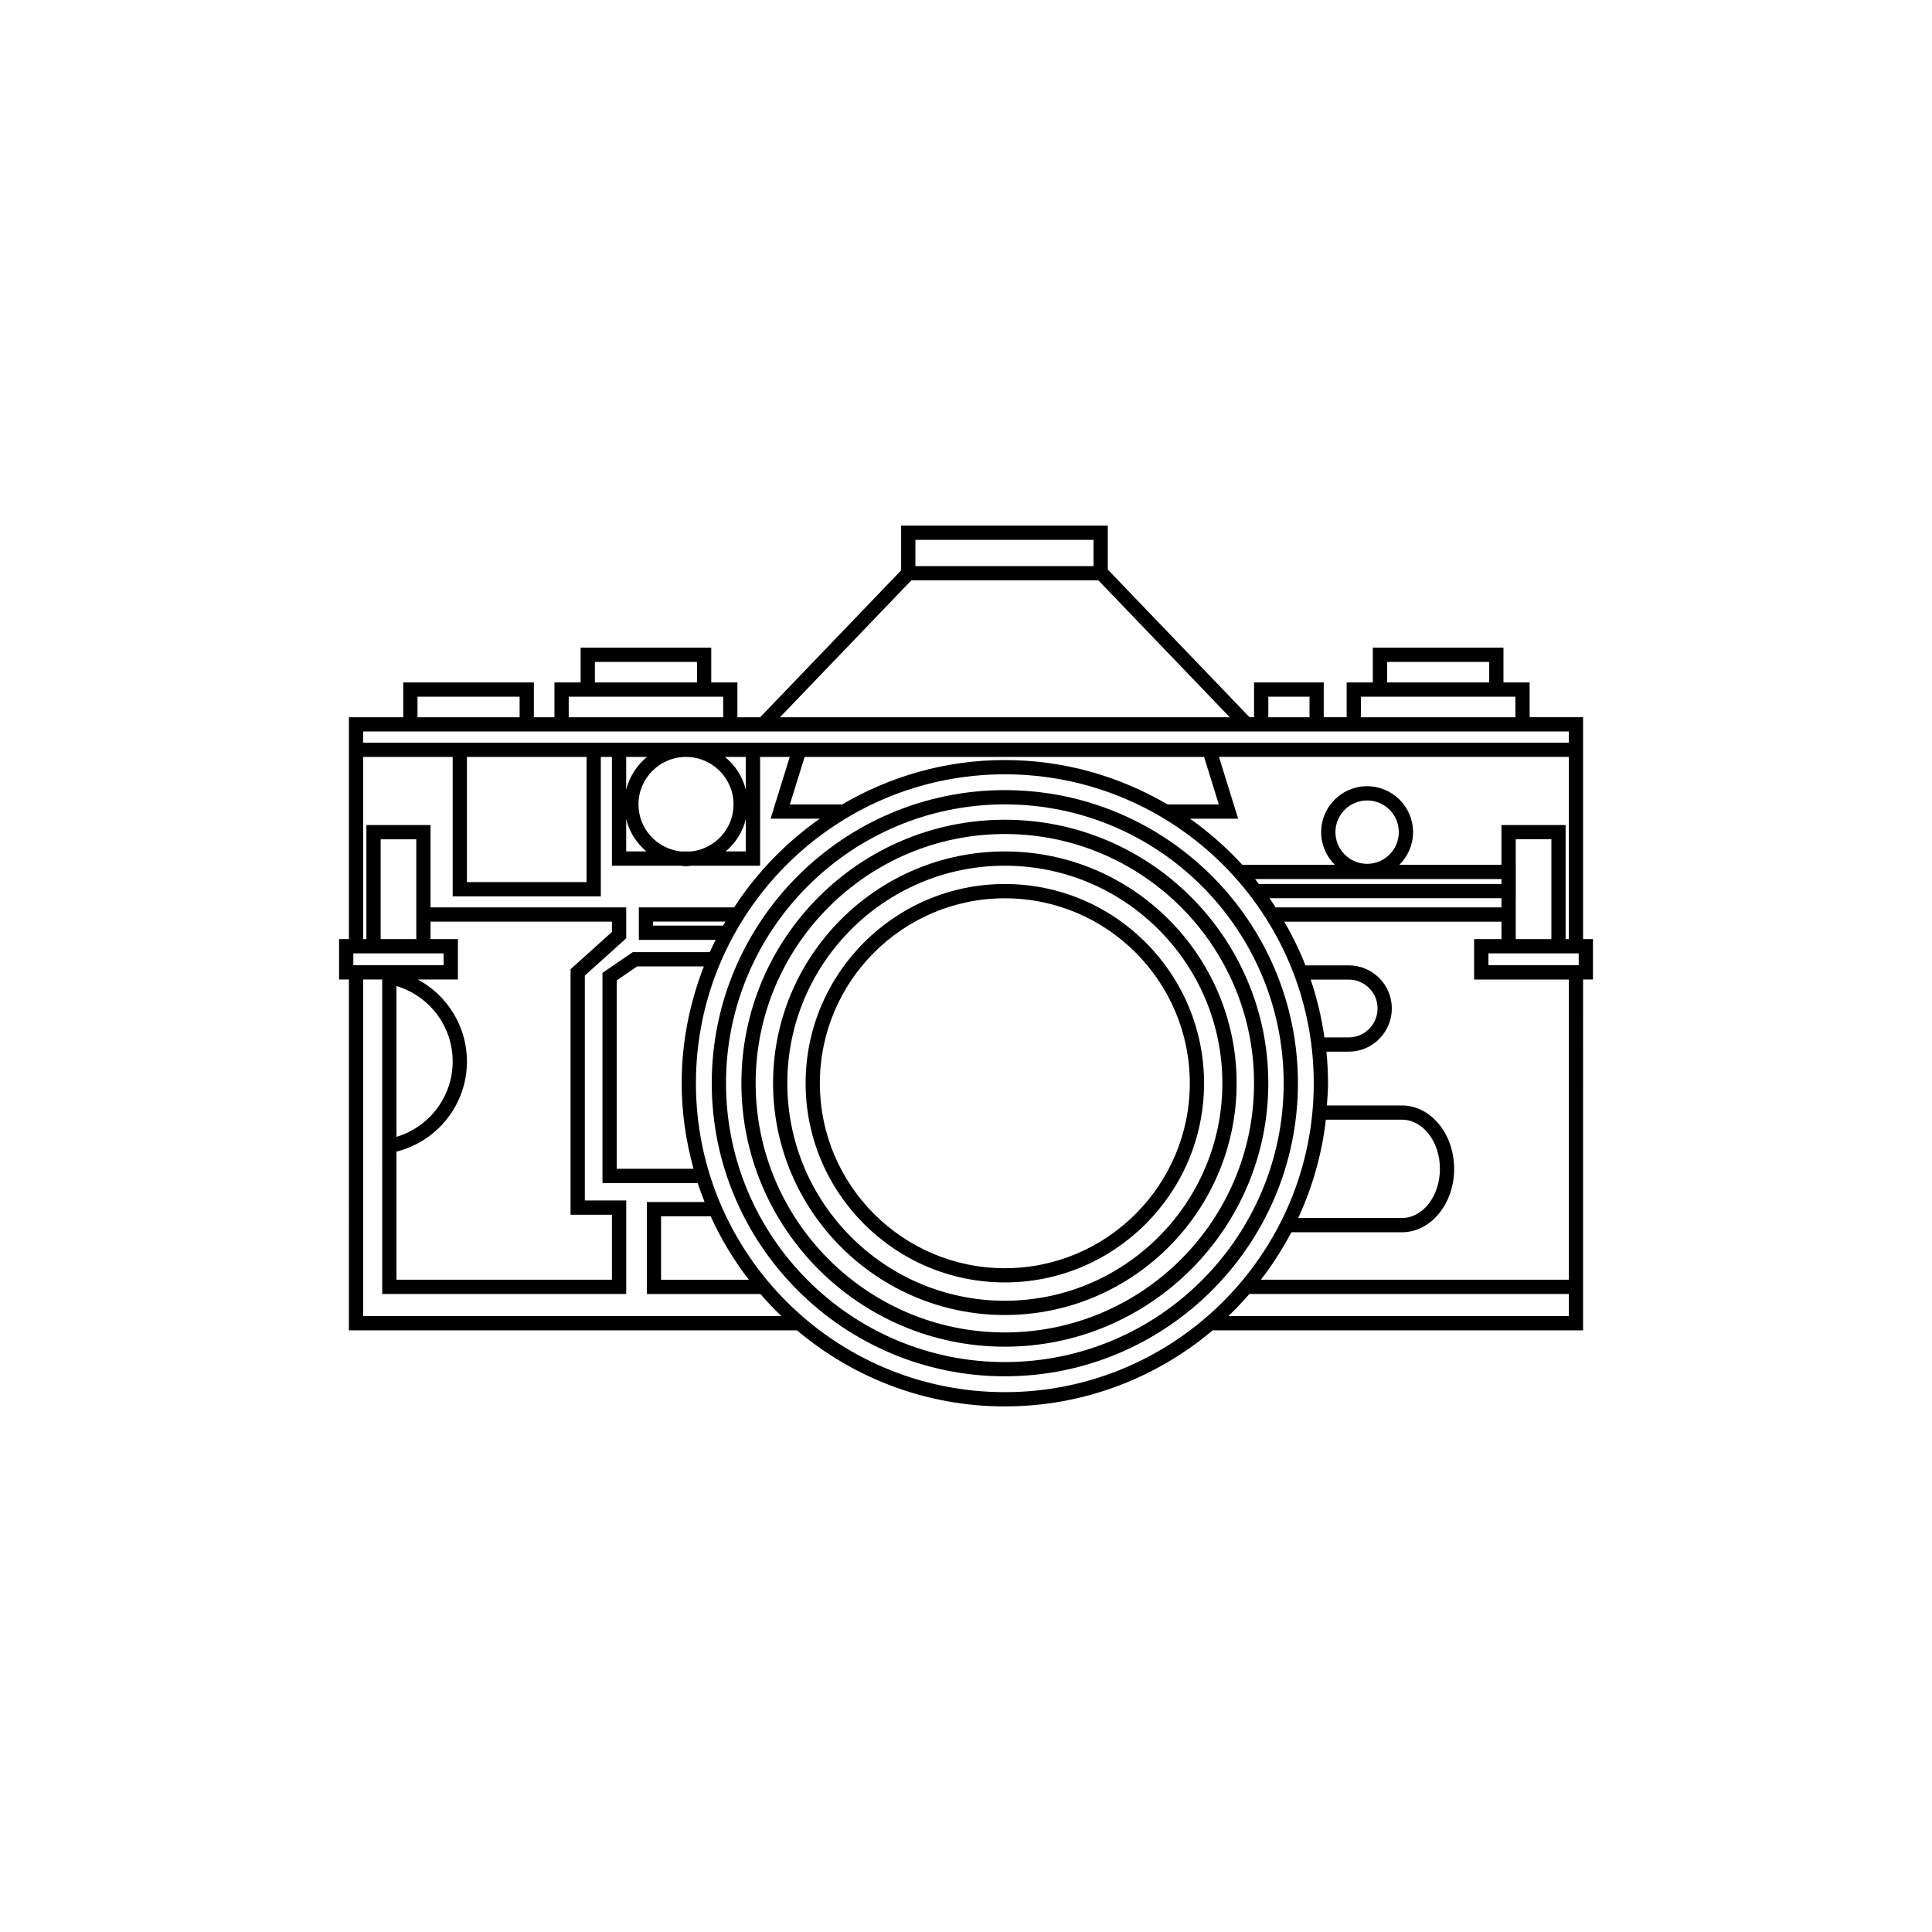
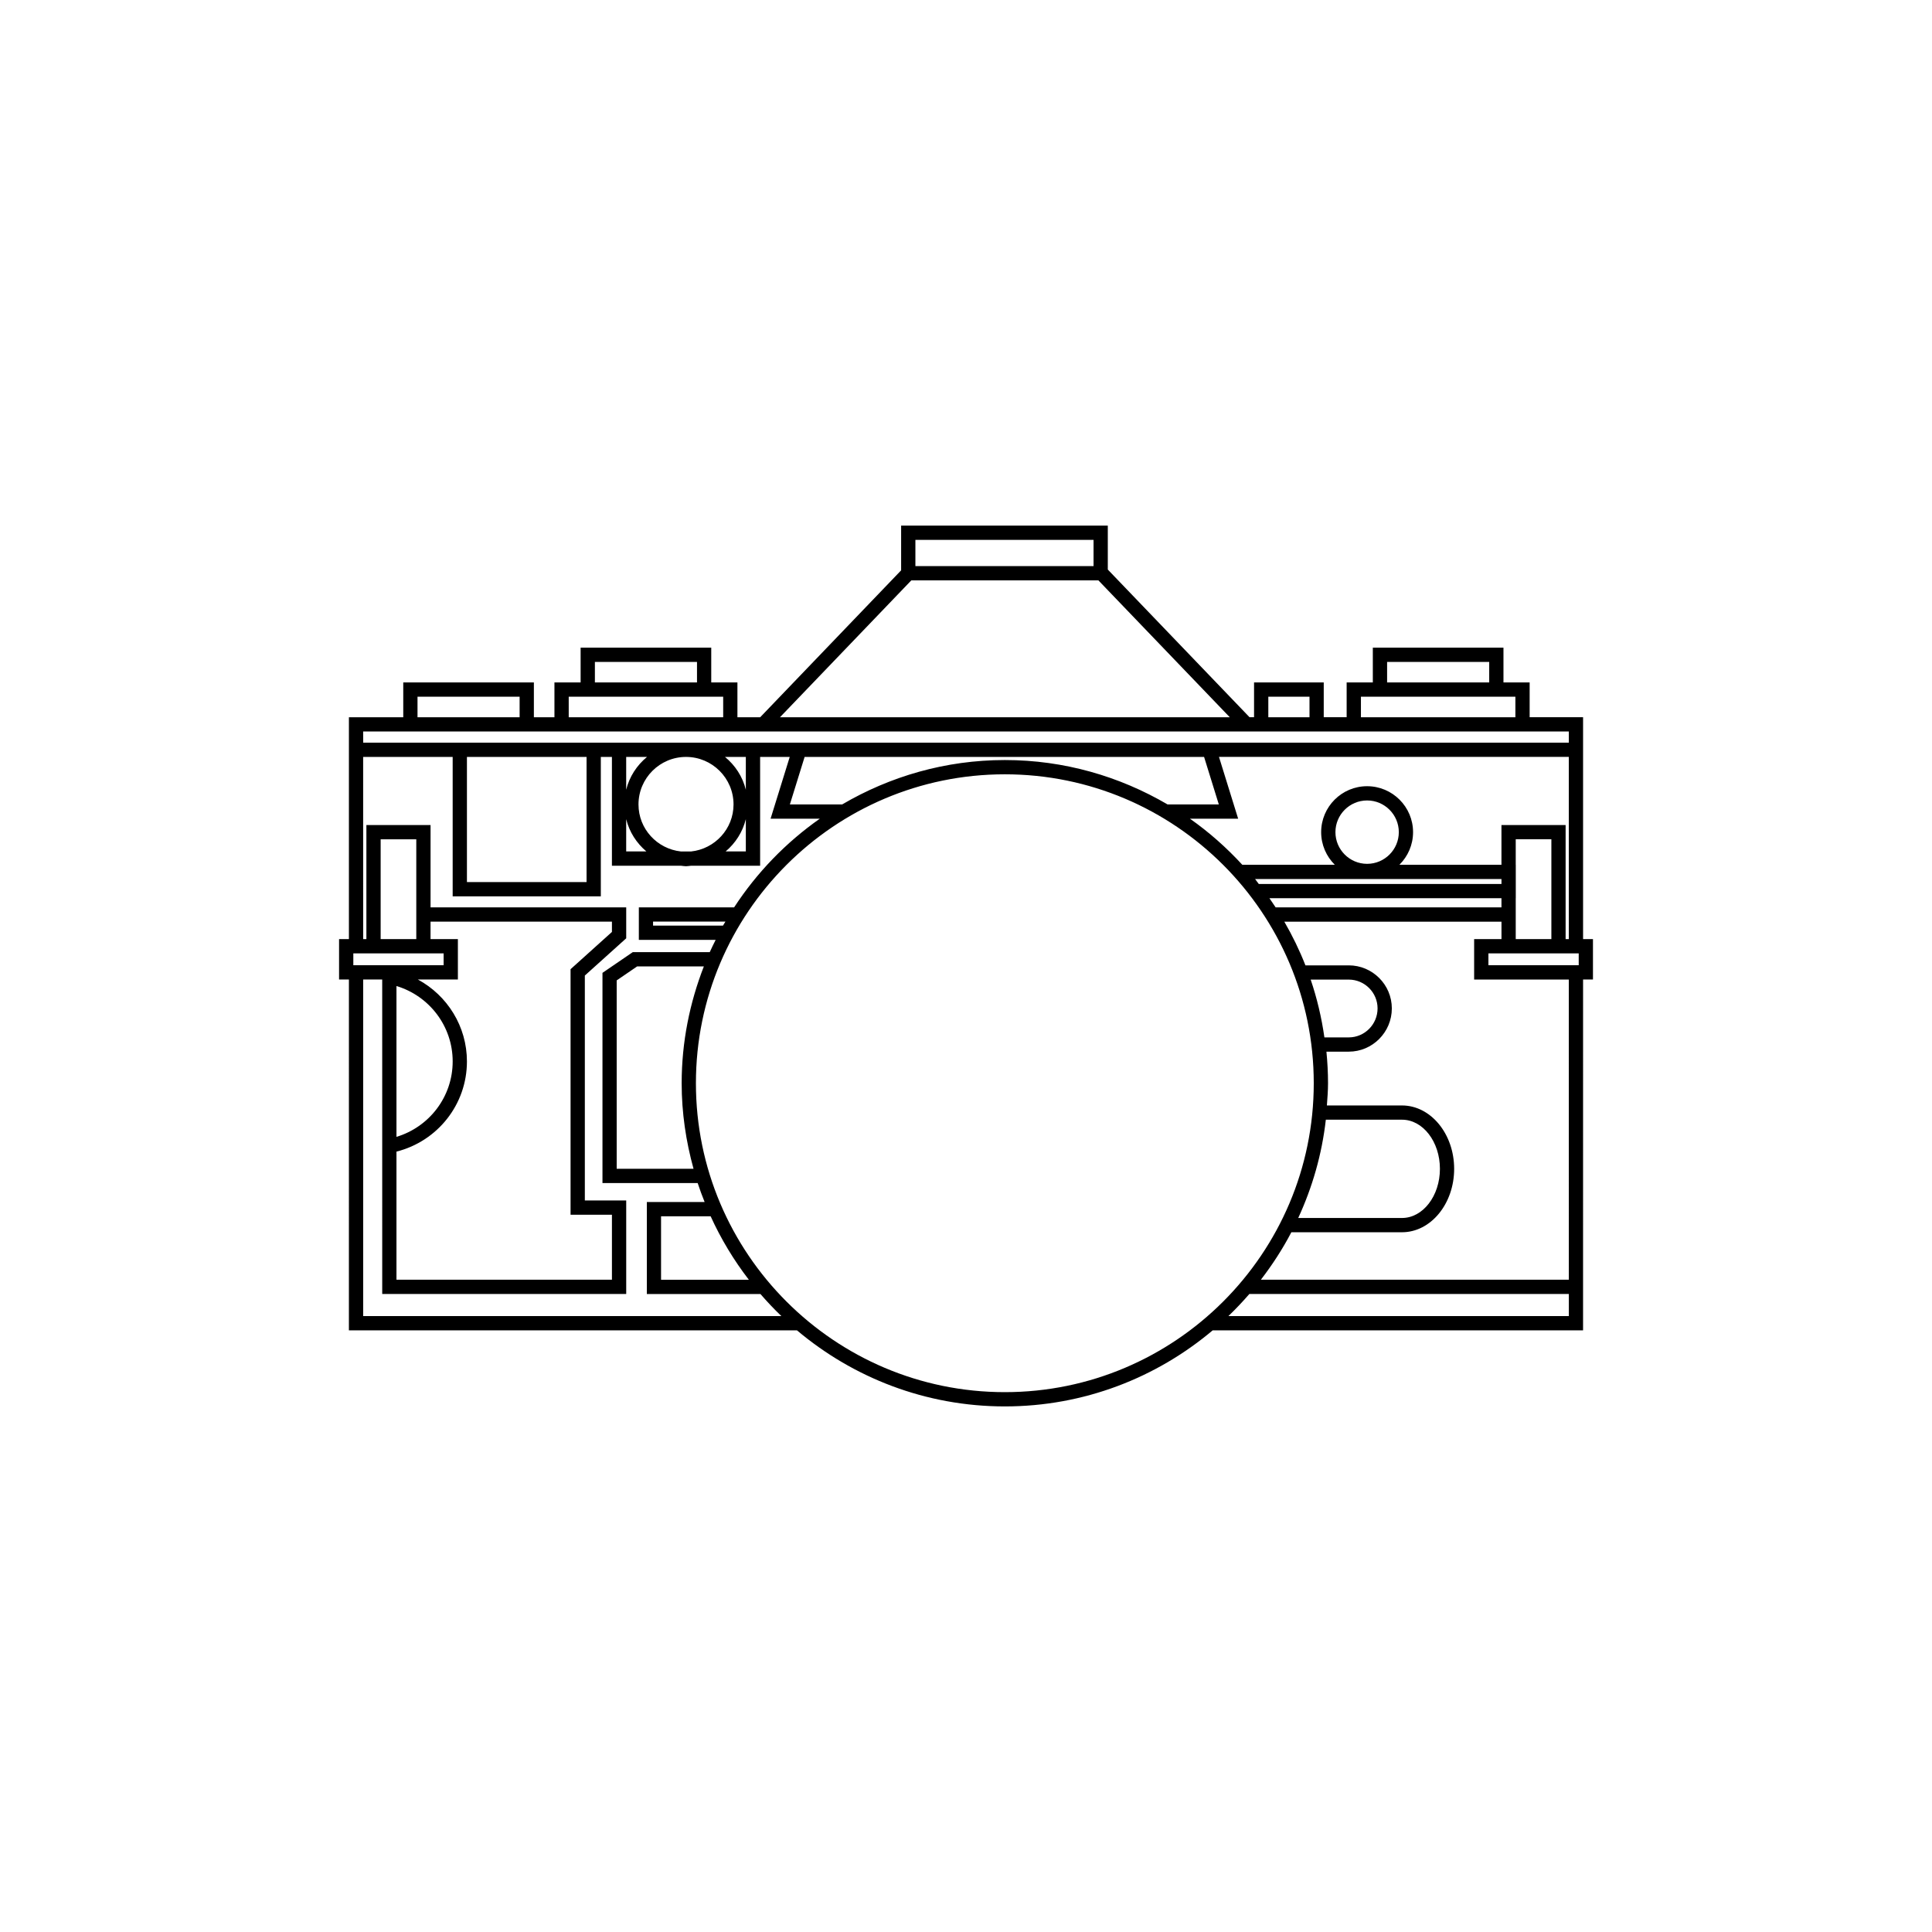
<svg xmlns="http://www.w3.org/2000/svg" fill="#000000" width="800px" height="800px" version="1.1" viewBox="144 144 512 512">
  <g>
    <path d="m236.46 496.55h118.74c14.906 12.559 34.117 20.164 55.09 20.164 20.973 0 40.184-7.602 55.09-20.164h98.148l0.004-92.977h2.621v-10.707h-2.621v-58.797h-14.16v-9.219h-6.938v-9.219h-34.621v9.219h-6.938v9.219h-6.07v-9.219h-18.469v9.219h-1.199l-37.559-39.133v-11.652l-54.77 0.004v11.859l-37.352 38.93h-6.031v-9.219h-6.938v-9.219h-34.617v9.219h-6.938v9.219h-5.449v-9.219h-34.617v9.219h-14.402v58.797h-2.609v10.707h2.609l-0.004 92.969zm91.965-65.484c0-45.141 36.727-81.867 81.867-81.867 45.141 0 81.867 36.727 81.867 81.867s-36.727 81.867-81.867 81.867c-45.141 0.004-81.867-36.727-81.867-81.867zm14.031 52.086h-23.27v-16.828h13.141c2.734 6.016 6.144 11.648 10.129 16.828zm-14.664-29.414h-20.363v-49.922l5.414-3.703h17.684c-3.742 9.613-5.879 20.031-5.879 30.961 0 7.852 1.148 15.43 3.144 22.664zm7.809-64.445h-18.531v-1.059h19.176c-0.211 0.355-0.445 0.699-0.645 1.059zm21.633-44.703h105.86l3.906 12.594h-13.586c-12.688-7.43-27.387-11.766-43.117-11.766s-30.43 4.332-43.117 11.766h-13.855zm140.67 19.938c0-4.629 3.762-8.398 8.395-8.398 4.637 0 8.402 3.769 8.402 8.398 0 4.629-3.769 8.398-8.402 8.398-4.629 0-8.395-3.766-8.395-8.398zm64.473 32.121v3.148h-23.93v-3.148zm-7.246-3.781h-9.445v-10.832h0.012v-8.867h-0.012v-6.75h9.445zm-74.715-10.832h61.488v2.43h-59.844c-0.535-0.82-1.082-1.629-1.645-2.43zm61.492-3.777h-64.32c-0.332-0.43-0.637-0.887-0.977-1.309h65.297zm-46.547 62.473h20.188c5.543 0 10.047 5.84 10.047 13.023s-4.508 13.023-10.047 13.023h-27.504c3.734-8.098 6.277-16.836 7.316-26.047zm-4.016-37.129h10.09c4.211 0 7.637 3.426 7.637 7.633 0 4.238-3.426 7.684-7.637 7.684h-6.453c-0.754-5.277-1.965-10.402-3.637-15.316zm-21.805 89.172c1.945-1.863 3.793-3.824 5.559-5.863h84.664v5.863zm90.215-9.641h-81.605c3.031-3.945 5.754-8.133 8.074-12.574h29.32c7.621 0 13.824-7.535 13.824-16.801s-6.203-16.801-13.824-16.801h-19.902c0.137-1.953 0.301-3.894 0.301-5.883 0-2.832-0.156-5.617-0.422-8.375h5.914c6.293 0 11.418-5.144 11.418-11.461 0-6.293-5.125-11.41-11.418-11.41h-11.477c-1.578-4.019-3.457-7.879-5.598-11.578h57.551v4.625h-7.246v10.707h25.09l0.008 79.551zm0-90.266h-0.848v-30.23h-17.004v10.531h-27.039c2.227-2.207 3.613-5.266 3.613-8.641 0-6.715-5.465-12.176-12.184-12.176-6.711 0-12.172 5.461-12.172 12.176 0 3.375 1.379 6.43 3.613 8.641h-24.512c-4.18-4.539-8.812-8.652-13.875-12.207h12.777l-5.078-16.375h92.707zm-48.156-73.453h27.059v5.441h-27.059zm-6.938 9.219h40.934v5.441h-40.934zm-24.543 0h10.914v5.441h-10.914zm-93.527-41.562h47.211v6.953h-47.211zm-1.082 10.73h49.578l34.816 36.273h-119.2zm-83.855 21.613h27.059v5.441h-27.059zm-6.938 9.219h40.938v5.441h-40.934zm-40.07 0h27.059v5.441h-27.059zm-14.406 9.219h319.52v2.957h-319.51zm84.199 31.793c-6.297-0.691-11.23-5.981-11.23-12.461 0-6.949 5.648-12.594 12.594-12.594 6.949 0 12.594 5.648 12.594 12.594 0 6.481-4.934 11.77-11.23 12.461zm-14.492-25.055h5.523c-2.684 2.207-4.664 5.215-5.523 8.695zm0 16.492c0.84 3.406 2.75 6.363 5.352 8.555h-5.352zm31.707 0v8.555h-5.352c2.602-2.191 4.508-5.148 5.352-8.555zm0-7.797c-0.855-3.477-2.832-6.484-5.523-8.695h5.523zm-73.91-8.695h31.703v33.164h-31.703zm-27.504 0h23.723v36.945h39.262v-36.945h2.941v28.832h18.27c0.457 0.039 0.898 0.137 1.367 0.137s0.906-0.102 1.367-0.137h18.27v-28.832h7.848l-5.078 16.375h13.043c-8.984 6.309-16.695 14.281-22.703 23.492h-25.25v8.613h20.359c-0.535 1.082-1.082 2.156-1.57 3.258h-20.402l-8.027 5.488v55.703h25.227c0.555 1.703 1.184 3.371 1.844 5.027h-15.312v24.383h30.109c1.758 2.031 3.602 3.984 5.543 5.844h-110.83v-89.199h5.047l0.004 83.336h64.66v-24.773h-10.965v-59.609l10.965-9.871v-8.191h-51.852v-21.824h-17.004v30.23h-0.855zm-2.609 52.059h23.934v3.148h-23.93v-3.148zm20.469-8.406h48.07v2.731l-10.965 9.871v65.07h10.965v17.219h-57.102v-33.945c10.891-2.75 18.676-12.504 18.676-23.895 0-9.289-5.188-17.488-13-21.715h10.602v-10.707h-7.246zm-9.031 17.059c8.734 2.641 14.898 10.664 14.898 19.984 0 9.332-6.16 17.352-14.898 19.992zm5.254-12.434h-9.445v-26.449h9.445z" />
-     <path d="m410.29 353.39c-42.824 0-77.668 34.844-77.668 77.672s34.844 77.672 77.668 77.672c42.832 0 77.676-34.844 77.676-77.672s-34.844-77.672-77.676-77.672zm0 151.57c-40.742 0-73.891-33.145-73.891-73.895s33.145-73.895 73.891-73.895c40.75 0 73.898 33.145 73.898 73.895s-33.152 73.895-73.898 73.895z" />
-     <path d="m410.29 361.24c-38.496 0-69.812 31.328-69.812 69.824 0 38.508 31.32 69.824 69.812 69.824 38.5 0 69.824-31.32 69.824-69.824-0.004-38.504-31.324-69.824-69.824-69.824zm0 135.87c-36.414 0-66.035-29.629-66.035-66.043 0-36.414 29.625-66.043 66.035-66.043 36.422 0 66.043 29.629 66.043 66.043 0 36.414-29.629 66.043-66.043 66.043z" />
-     <path d="m410.29 369.64c-33.871 0-61.418 27.559-61.418 61.426 0 33.867 27.555 61.426 61.418 61.426 33.875 0 61.43-27.559 61.43-61.426 0-33.867-27.555-61.426-61.43-61.426zm0 119.07c-31.785 0-57.641-25.859-57.641-57.645s25.859-57.645 57.641-57.645c31.789 0 57.652 25.859 57.652 57.645-0.004 31.781-25.863 57.645-57.652 57.645z" />
-     <path d="m410.29 378.27c-29.109 0-52.793 23.684-52.793 52.793s23.68 52.793 52.793 52.793 52.801-23.684 52.801-52.793c-0.004-29.109-23.688-52.793-52.801-52.793zm0 101.82c-27.023 0-49.016-21.984-49.016-49.016s21.984-49.016 49.016-49.016 49.02 21.984 49.02 49.016c0 27.027-21.992 49.016-49.02 49.016z" />
  </g>
</svg>